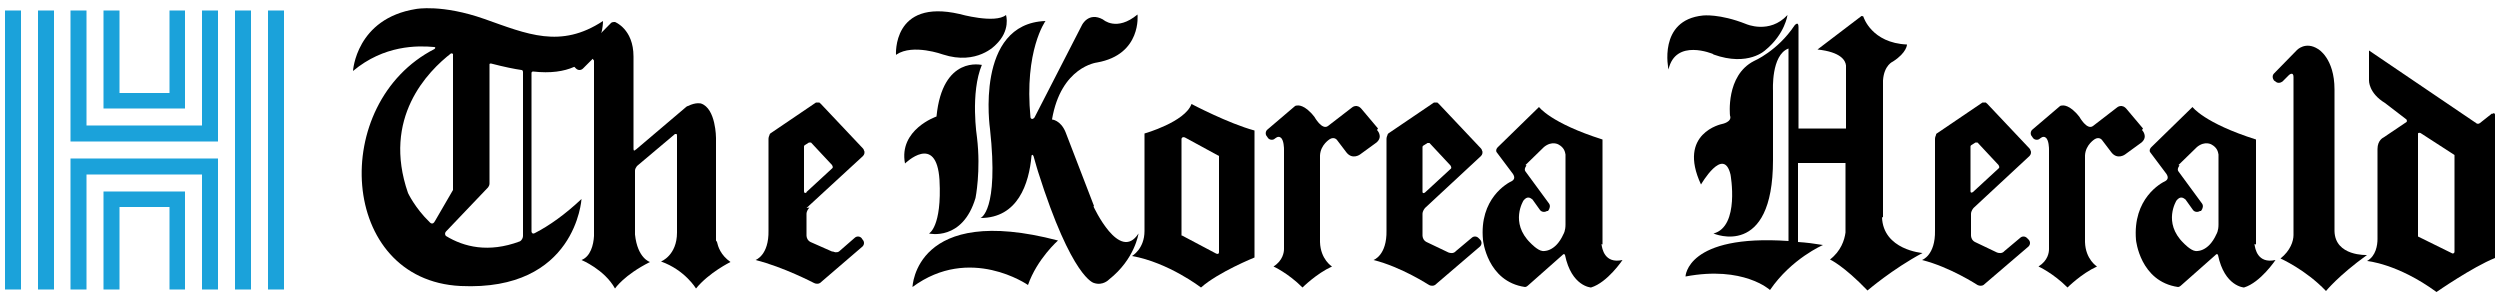
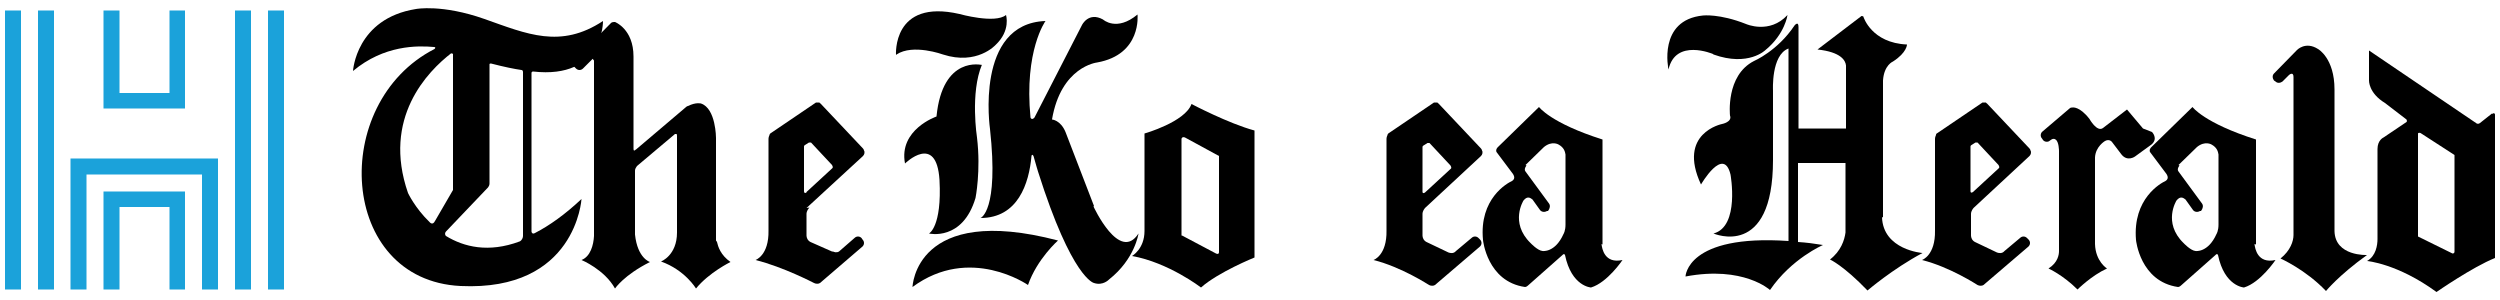
<svg xmlns="http://www.w3.org/2000/svg" viewBox="0 0 500 60">
  <g>
    <rect height="55.8" style="fill:#1ba2da;" width="3.2" x="1" y="2.1" />
    <rect height="55.8" style="fill:#1ba2da;" width="3.2" x="7.6" y="2.1" />
    <rect height="55.8" style="fill:#1ba2da;" width="3.2" x="47" y="2.1" />
    <rect height="55.8" style="fill: #1ba2da;" width="3.2" x="53.6" y="2.1" />
-     <polygon points="40.4 25.1 17.3 25.1 17.3 2.1 14.1 2.1 14.1 28.3 43.6 28.3 43.6 2.1 40.4 2.1 40.4 25.1" style="fill:#1ba2da;" />
    <polygon points="37 21.7 37 2.1 33.9 2.1 33.9 18.6 23.9 18.6 23.9 2.1 20.7 2.1 20.7 21.7 37 21.7" style="fill:#1ba2da;" />
    <polygon points="14.1 31.7 14.1 57.9 17.3 57.9 17.3 34.9 40.4 34.9 40.4 57.9 43.6 57.9 43.6 31.7 14.1 31.7" style="fill:#1ba2da;" />
    <polygon points="20.7 38.3 20.7 57.9 23.9 57.9 23.9 41.4 33.9 41.4 33.9 57.9 37 57.9 37 38.3 20.7 38.3" style="fill:#1ba2da;" />
  </g>
  <g>
    <path d="M182.5,57.4s.5-16.8,29.1-9.3c0,0-4.2,3.7-6,8.9,0,0-11.6-8.1-23.1.4" />
    <path d="M179.2,11s-.8-11.3,12.7-8.2c0,0,7.1,2,9.3.2,0,0,1,3.1-2.1,6,0,0-3.7,4.1-10.5,1.9,0,0-6-2.2-9.3,0" />
    <path d="M218.8,41.2l-5.7-14.8c-1-2.4-2.7-2.5-2.7-2.5,1.8-10.6,9-11.4,9-11.4,9-1.6,8.1-9.6,8.1-9.6-4.2,3.5-6.9,1-6.9,1-2.9-1.6-4.2,1.1-4.2,1.1l-9.5,18.5h0c-.5.6-.8.1-.8,0-1.3-13.4,3-19.3,3-19.3-14.2.5-11.1,21.6-11.1,21.6,1.8,16.5-1.9,17.8-1.9,17.8,7.5,0,9.7-6.9,10.2-12.4,0-.2.2-.4.4,0,.5,1.8.9,3.1.9,3.1,6.8,21.5,11.2,22.3,11.2,22.3,1.8.6,3-.7,3-.7,5.2-4.1,5.9-9.2,5.9-9.2-3.8,5.9-9-5.4-9-5.4" />
    <path d="M250.9,26.1h0c-5.2-1.4-12.6-5.3-12.6-5.3-1.3,3.6-9.4,5.9-9.4,5.9v19.5h0c0,3.6-2.5,5-2.5,5,7.3,1.3,13.8,6.3,13.8,6.3,3.5-3.1,10.7-6,10.7-6v-25.4h0ZM236.3,47.1v-19.3c0-.2.2-.5.7-.3l6.8,3.7v19.2c0,.5-.4.4-.6.3l-6.8-3.6Z" />
-     <path d="M275.6,25.7l-3.2-3.8c-1-1.3-2-.4-2-.4l-4.8,3.7c-1.2.9-2.7-1.8-2.7-1.8-2-2.6-3.4-2.3-3.4-2.3h0c-.2,0-.4,0-.6.2l-5.4,4.6c-.4.3-.5,1-.1,1.4l.2.3c.3.4,1,.5,1.4.1l.3-.2c.5-.3.8,0,.8,0,.7.4.7,2.3.7,2.3h0v19.8h0s0,0,0,.2h0c0,.6-.2,2.3-2.1,3.5,0,0,2.9,1.3,5.8,4.2,0,0,2.8-2.8,5.9-4.2,0,0-2.3-1.4-2.4-4.9v-17.3c.1-2.2,2-3.3,2-3.3.9-.5,1.4.2,1.4.2l1.9,2.5c1.2,1.5,2.7.4,2.7.4l3.3-2.4c1.4-1.2.1-2.5.1-2.5" />
    <path d="M320.5,48.9v-21c-10.4-3.3-12.7-6.5-12.7-6.5l-8.1,7.9c-.7.6-.4,1.1-.4,1.1l3.3,4.4h0c.1.2.6.9-.2,1.4-.9.4-6.6,3.5-5.8,11.8,0,0,.8,8.3,8.4,9.4,0,0,.3,0,.6-.3l6.9-6.1s.3-.4.5,0h0c1.3,6.3,5.2,6.5,5.2,6.5,3.3-1,6.3-5.5,6.3-5.5-3.6.8-4.1-2.3-4.2-3.2M305.1,33l3.7-3.6c1.6-1.3,2.9-.5,2.9-.5,1.1.6,1.3,1.4,1.4,2h0v.5c0,0,0,.2,0,.2h0s0,13.3,0,13.3c0,1.3-.4,1.9-.4,1.9-1.7,3.8-4.2,3.4-4.2,3.4-1-.1-2.4-1.6-2.4-1.6-4.2-4.1-1.4-8.5-1.4-8.5.8-1,1.4-.5,1.8-.2l1.5,2.1c.3.4.9.5,1.4.2h.2c.4-.5.5-1.1.2-1.5l-4.7-6.4c-.4-.5.2-1.2.2-1.2" />
    <path d="M118,11.9c.1-.1.2-.2.4-.2s.3.1.2.4l.7-.6-.5-1-1,.6-.2.7.4.2Z" />
    <path d="M143.2,48.1v-20.5s0-5.9-3-6.9c0,0-1-.3-2.6.5-.2,0-.5.3-.5.3l-9.9,8.4c-.1,0-.2.2-.3.2-.2,0-.2-.1-.2-.4V11.3h0c0-5.5-3.7-6.9-3.7-6.9h0c-.3,0-.7,0-.9.3l-7.2,7.3c-.4.4-.4,1,0,1.4l.3.3c.4.4,1,.4,1.4,0l2.2-2.2v35.7c-.1,1.8-.7,4.1-2.5,4.8,0,0,4.6,1.9,6.7,5.7,0,0,1.8-2.7,7-5.3,0,0-2.5-.7-3-5.5v-12.8c0-.4.3-.7.4-.9l7.6-6.4c0,0,.1,0,.2,0,.2,0,.2.1.2.4v19.3c0,4.6-3.2,5.8-3.2,5.8,4.8,1.7,7,5.4,7,5.4,2.6-3.2,6.9-5.3,6.9-5.3-2-1.4-2.5-3.1-2.7-4" />
    <path d="M161.3,41.6l11.3-10.4c.3-.3.4-.8.2-1.1,0-.1-.1-.3-.2-.4l-8.5-9s0,0,0,0c0,0-.2-.1-.2-.2,0,0,0,0,0,0-.1,0-.2,0-.3,0h0c-.1,0-.2,0-.3,0,0,0,0,0,0,0,0,0,0,0-.1,0l-9,6.1c-.2.1-.3.3-.3.4-.1.2-.2.5-.2.8s0,0,0,0h0v18.3c.1,5-2.6,5.9-2.6,5.9,5.6,1.4,11.7,4.6,11.7,4.6h0c.4.2.9.2,1.2,0l8.5-7.3c.4-.4.4-1,0-1.4l-.2-.3c-.4-.4-1-.4-1.4,0l-3.1,2.7c-.5.3-1,.1-1.2,0h-.2c0,0,0,0,0,0h0s-4.3-1.9-4.3-1.9c-.6-.3-.8-.9-.8-1.3v-4.3c0-.6.4-1.1.6-1.3M161.3,38.5c-.5.3-.5-.2-.5-.3v-8.9c0,0,0-.2.2-.3l.8-.5c.1,0,.3,0,.4,0l4.2,4.5c.1.2.3.5,0,.7h0l-5.1,4.7h0Z" />
    <path d="M106.6,14.3c14.2,1.6,14-10.1,14-10.1-8.5,5.6-15.2,2.6-23.7-.4-8.5-3-13.7-2-13.7-2-12,1.9-12.6,12.4-12.6,12.4,6.2-5.2,12.9-5.1,16.2-4.8h0s.5,0,.1.4h0c-21.1,10.8-19.2,46.2,5.2,47.4,23.1,1.1,24.2-17.4,24.2-17.4-3.3,3.1-6.4,5.3-9.3,6.8h0c-.5.3-.7-.1-.7-.3V14.5s.1-.1.2-.2M90.2,10.7h0s.2-.1.4.1v26.7h0c0,.2,0,.4,0,.5l-3.6,6.2h0c-.5,1-1.1.2-1.1.2h0c-2.9-2.8-4.3-5.8-4.3-5.8-5.2-15,3.9-24.3,8.7-28M89.2,47.2h0c-.3-.3-.2-.7,0-.9l8.2-8.6s.5-.4.5-1V12.9c0-.1,0-.2.3-.2h0c2.7.7,4.7,1.1,6.1,1.3h0s.3,0,.3.4v32.8c0,.3-.2.9-.7,1.1-6.2,2.3-11.1,1.1-14.7-1.1" />
    <path d="M285,41.6l11.2-10.4c.3-.3.4-.8.2-1.1,0-.1-.1-.3-.2-.4l-8.5-9s0,0,0,0c0,0-.2-.1-.2-.2,0,0,0,0,0,0-.1,0-.2,0-.3,0h0c-.1,0-.2,0-.3,0,0,0,0,0,0,0,0,0,0,0-.1,0l-9,6.1c-.2.1-.3.3-.3.4-.1.2-.2.5-.2.8s0,0,0,0h0v18.3c.1,5-2.6,5.9-2.6,5.9,5.6,1.4,11.1,5,11.1,5h0c.4.2.9.2,1.2,0l9-7.7c.4-.4.4-1,0-1.4l-.3-.3c-.4-.4-1-.4-1.4,0l-3.1,2.6c-.5.6-1.2.4-1.5.3l-4.4-2.1h0c-.6-.3-.8-.9-.8-1.3v-4.3c0-.6.4-1.1.6-1.3M285,38.5c-.6.4-.5-.3-.5-.3v-8.8c0,0,0-.2.2-.3l.8-.5c.1,0,.3,0,.4,0l4.2,4.5c.1.2.3.5,0,.7h0l-5.1,4.7h0Z" />
    <path d="M196.4,13s-7.9-2-9.1,10.3c0,0-7.6,2.6-6.3,9.4,0,0,6.3-6.2,6.9,3.3.5,9.4-2.1,10.7-2.1,10.7,0,0,6.7,1.6,9.3-7.1,0,0,1.1-5.4.3-12.1,0,0-1.4-8.9,1-14.6" />
-     <path d="M428.6,25.7l-3.2-3.8c-1-1.3-2-.4-2-.4l-4.8,3.7c-1.2.9-2.7-1.8-2.7-1.8-2-2.6-3.4-2.3-3.4-2.3h0c-.2,0-.4,0-.6.2l-5.4,4.6c-.4.3-.5,1-.1,1.4l.2.3c.3.4,1,.5,1.4.1l.3-.2c.5-.3.8,0,.8,0,.7.4.7,2.3.7,2.3h0v19.8h0s0,0,0,.2h0c0,.7-.2,2.3-2.1,3.5,0,0,2.9,1.3,5.8,4.2,0,0,2.8-2.8,5.9-4.2,0,0-2.3-1.4-2.4-4.9v-17.3c.1-2.2,2-3.3,2-3.3.9-.5,1.4.2,1.4.2l1.9,2.5c1.2,1.5,2.7.4,2.7.4l3.3-2.4c1.4-1.2.1-2.5.1-2.5" />
+     <path d="M428.6,25.7l-3.2-3.8l-4.8,3.7c-1.2.9-2.7-1.8-2.7-1.8-2-2.6-3.4-2.3-3.4-2.3h0c-.2,0-.4,0-.6.2l-5.4,4.6c-.4.3-.5,1-.1,1.4l.2.3c.3.4,1,.5,1.4.1l.3-.2c.5-.3.8,0,.8,0,.7.4.7,2.3.7,2.3h0v19.8h0s0,0,0,.2h0c0,.7-.2,2.3-2.1,3.5,0,0,2.9,1.3,5.8,4.2,0,0,2.8-2.8,5.9-4.2,0,0-2.3-1.4-2.4-4.9v-17.3c.1-2.2,2-3.3,2-3.3.9-.5,1.4.2,1.4.2l1.9,2.5c1.2,1.5,2.7.4,2.7.4l3.3-2.4c1.4-1.2.1-2.5.1-2.5" />
    <path d="M451.2,48.9v-21c-10.4-3.3-12.7-6.5-12.7-6.5l-8.1,7.9c-.7.6-.4,1.1-.4,1.1l3.3,4.4h0c.1.2.6.9-.2,1.4-.9.4-6.6,3.5-5.9,11.8,0,0,.8,8.3,8.4,9.4,0,0,.3,0,.6-.3l6.9-6.1s.3-.4.5,0h0c1.3,6.3,5.2,6.5,5.2,6.5,3.3-1,6.3-5.5,6.3-5.5-3.6.8-4.1-2.3-4.2-3.2M435.7,33l3.7-3.6c1.6-1.3,2.9-.5,2.9-.5,1.1.6,1.3,1.4,1.4,2h0v.5c0,0,0,.2,0,.2h0s0,13.3,0,13.3c0,1.3-.4,1.9-.4,1.9-1.7,3.8-4.2,3.4-4.2,3.4-1-.1-2.4-1.6-2.4-1.6-4.2-4.1-1.4-8.5-1.4-8.5.8-1,1.4-.5,1.8-.2l1.5,2.1c.3.4.9.5,1.4.2h.2c.4-.5.5-1.1.2-1.5l-4.7-6.4c-.4-.5.2-1.2.2-1.2" />
    <path d="M342.7,10.9c7,2.5,10.4-.9,10.4-.9,3.9-3.2,4.4-7,4.4-7-3.6,3.9-8.3,1.8-8.3,1.8-5.3-2.1-8.6-1.7-8.6-1.7-9.1.9-6.9,10.8-6.9,10.8,1.4-6.3,8.9-3.1,8.9-3.1" />
    <path d="M376.6,43.5v-27.4c.2-3.1,2-3.8,2-3.8,2.8-1.8,2.8-3.4,2.8-3.4-7.1-.3-8.7-5.5-8.7-5.5,0-.2-.4-.2-.4-.2l-8.8,6.7c4.7.5,5.6,2.2,5.7,3.2v12.6h-9.5V5.4c0-1.3-.8-.3-.8-.3-3.4,5.1-8.1,7.1-8.1,7.1-5.7,2.9-4.8,10.9-4.8,10.9.5,1.3-1.6,1.7-1.6,1.7,0,0-9,1.8-4.2,12.1,0,0,4.5-7.8,5.9-2,0,0,1.9,10.4-3.4,11.8,0,0,11.9,5.2,11.9-14.7v-13.9c0,0-.4-7.1,3.1-8.4h0c0,0,0,38.5,0,38.5-20.4-1.4-20.6,7.1-20.6,7.1,11.6-2.2,16.9,2.7,16.9,2.7,4.3-6.3,10.6-9,10.6-9-1.8-.3-3.4-.5-5-.6v-15.8h9.5v13.9c-.2,1.5-.9,3.7-3.1,5.4,0,0,2.7,1.2,7.5,6.2,0,0,5-4.3,11-7.5,0,0-7.9-.6-8.1-7.2" />
    <path d="M394.7,41.6l11.2-10.4c.3-.3.4-.8.2-1.1,0-.1-.1-.3-.2-.4l-8.5-9s0,0,0,0c0,0-.2-.1-.2-.2,0,0,0,0,0,0-.1,0-.2,0-.3,0h0c-.1,0-.2,0-.3,0,0,0,0,0,0,0,0,0,0,0-.1,0l-9,6.1c-.2.1-.3.2-.3.4-.1.2-.2.5-.2.8s0,0,0,0h0v18.3c.1,5-2.6,5.9-2.6,5.9,5.6,1.4,11.1,5,11.1,5h0c.4.2.9.2,1.2,0l9-7.7c.4-.4.4-1,0-1.4l-.3-.3c-.4-.4-1-.4-1.4,0l-3.1,2.6c-.5.6-1.2.4-1.5.3l-4.4-2.1c-.6-.3-.8-.9-.8-1.3v-4.3c0-.6.4-1.1.6-1.3M394.1,29.3c0,0,0-.2.2-.3l.8-.5c0,0,.3,0,.4,0l4.2,4.5c.1.2.3.5,0,.7h0l-5.1,4.7h0c-.6.4-.5-.3-.5-.3v-8.8Z" />
    <path d="M466.9,46.2v-28.3c0-6.3-3.3-8.1-3.3-8.1-2.5-1.6-4.2.2-4.2.2h0s-4.6,4.7-4.6,4.7c-.4.4-.3,1,0,1.4l.3.2c.4.4,1,.3,1.4,0l1.3-1.3c.1-.1.9-.7.9.4v4.2h0v26.5h0s0,0,0,0v.9c0,1.2-.6,3.1-2.6,4.7,0,0,5,2.2,9.1,6.5,0,0,2.5-3.1,8.2-7.2,0,0-6.4.3-6.5-4.8" />
    <path d="M498.4,22.7l-2.4,1.9h0c-.4.3-.7.1-.8,0h0s0,0,0,0h0s-21.4-14.5-21.4-14.5v6s-.1,2.5,3.2,4.5l4.3,3.3c0,.1.2.3,0,.5h0s-4.6,3.1-4.6,3.1c0,0-1.2.5-1.2,2.3v17.2s0,0,0,0c0,0,0,0,0,.3v.5h0c0,1.2-.3,3.4-2.1,4.4,0,0,6.1.5,13.9,6.2,0,0,7.2-5,11.7-6.8v-23.4h0v-5.3c-.1-.5-.6-.1-.6-.1M490.9,50.3c0,.4-.3.4-.4.4l-6.9-3.4v-20.6c0-.1.2-.2.5-.1h0s6.8,4.4,6.8,4.4h0v19.4Z" />
  </g>
</svg>